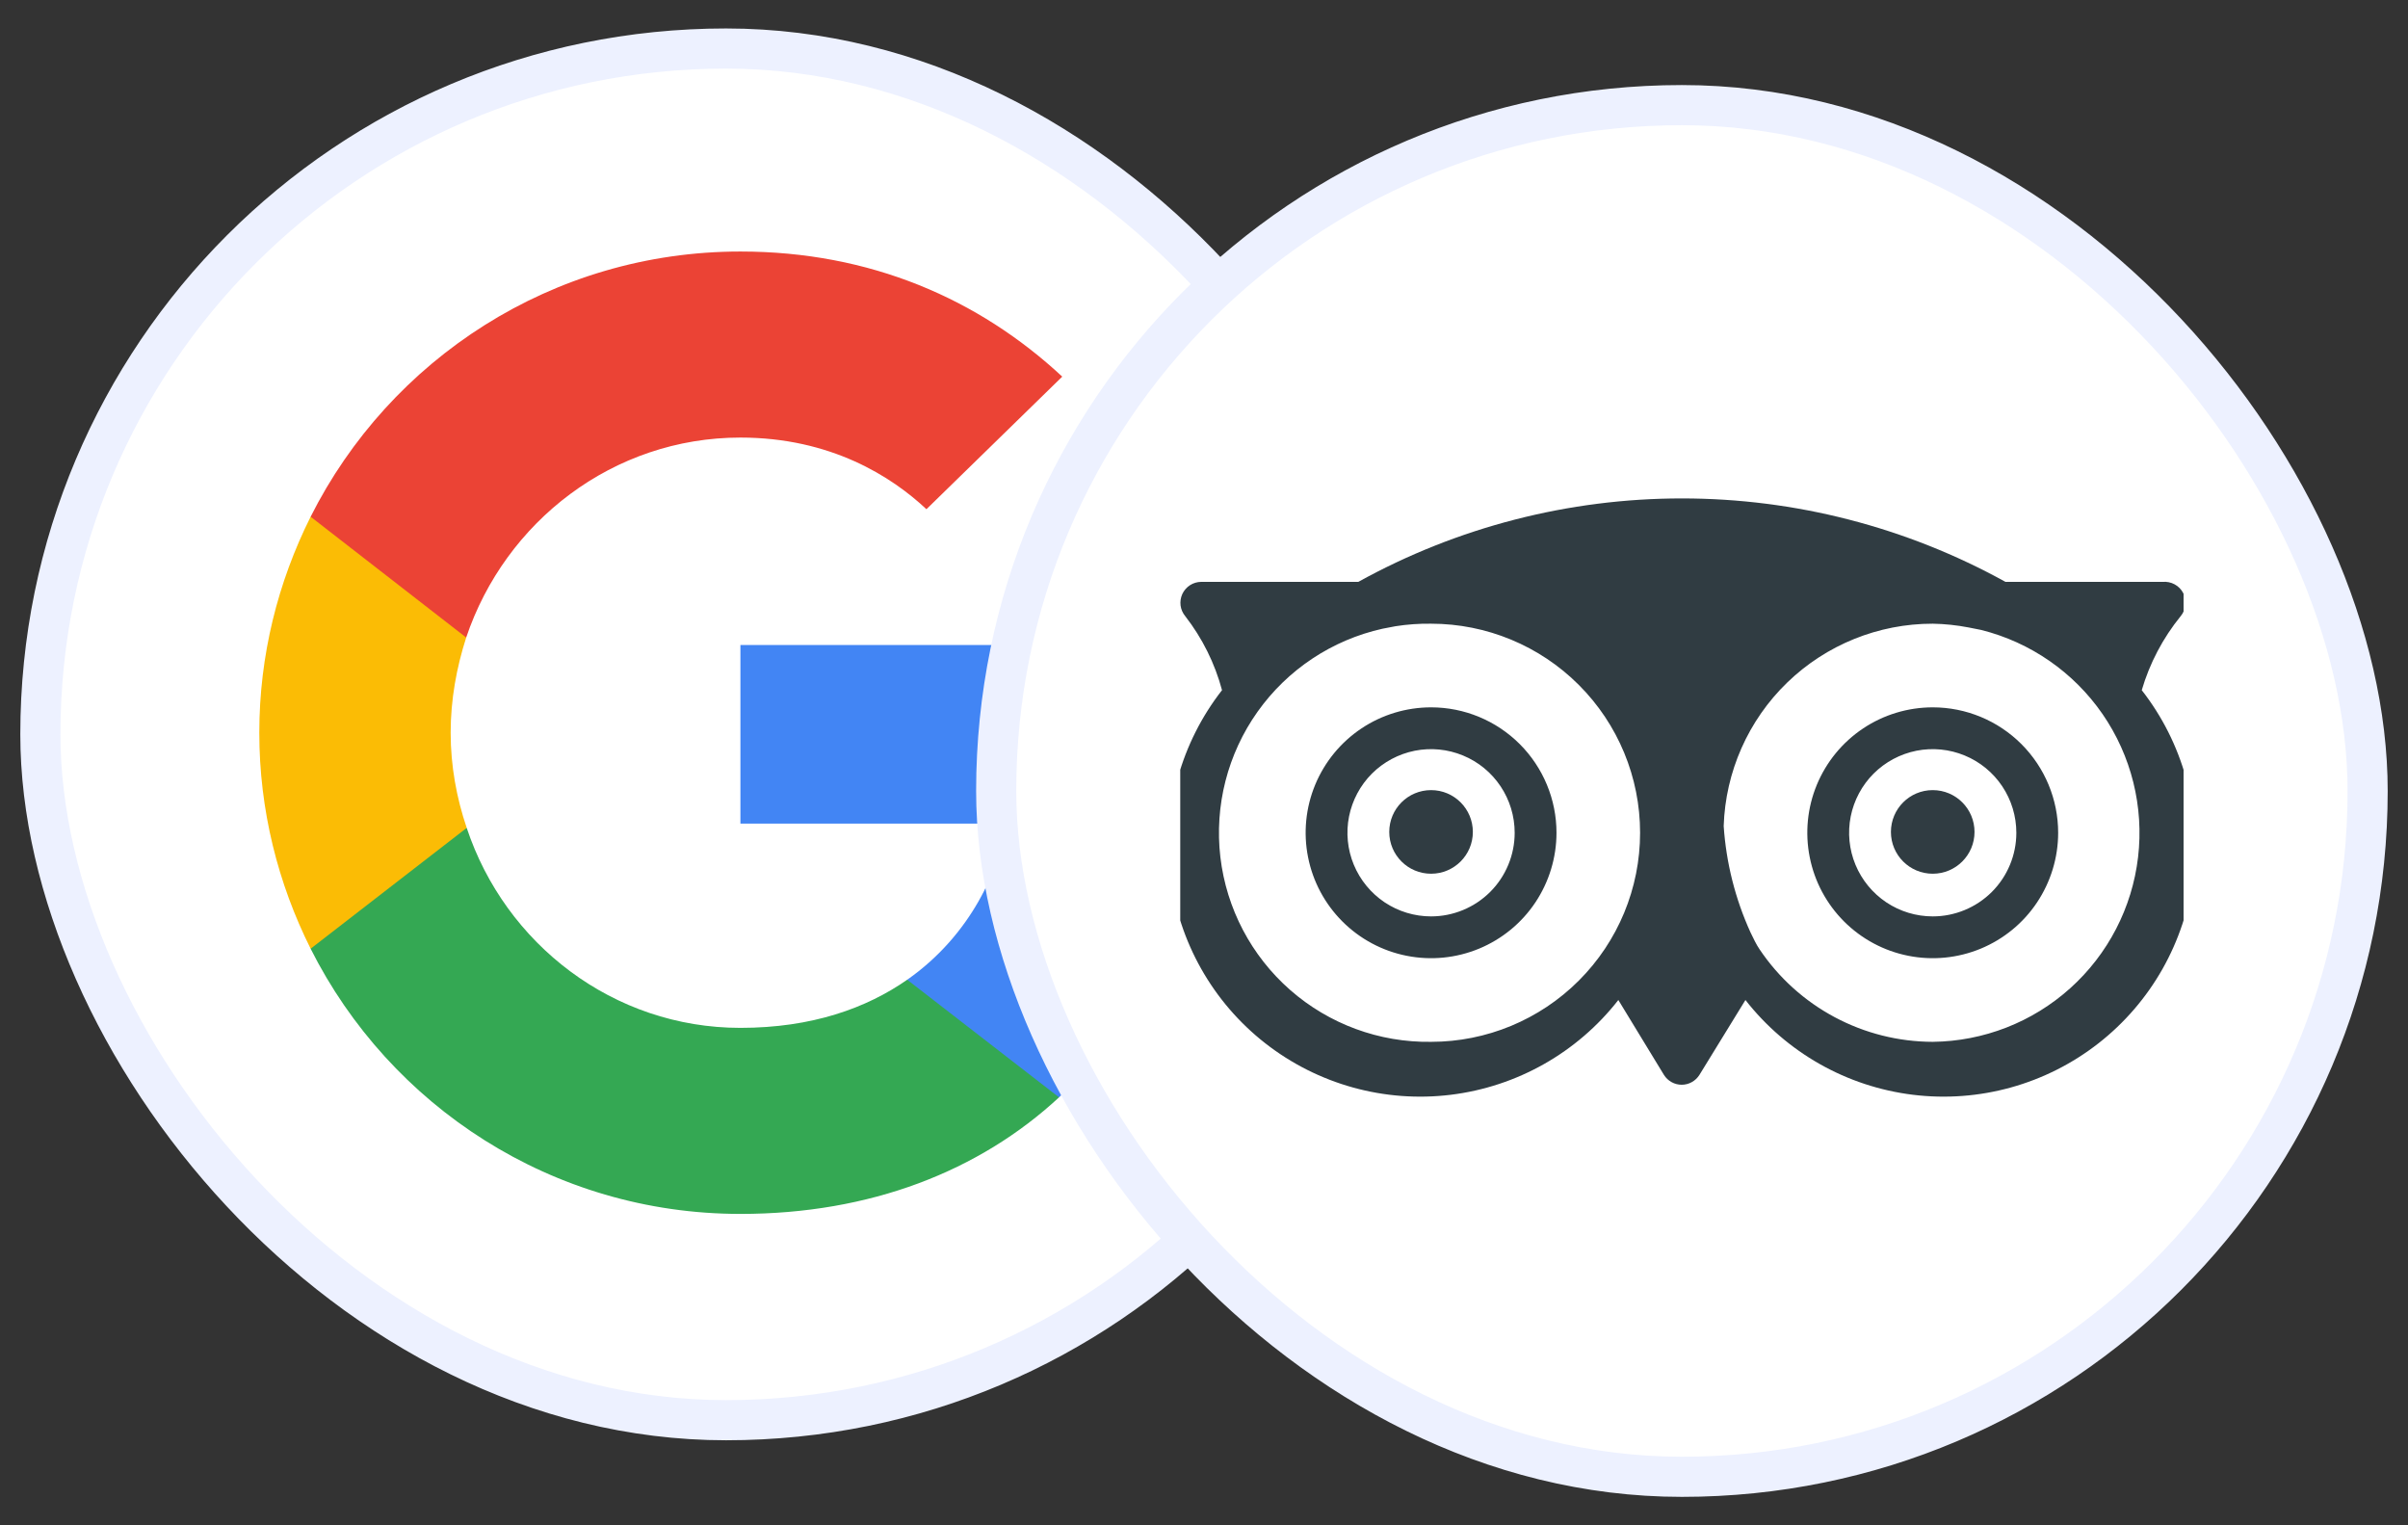
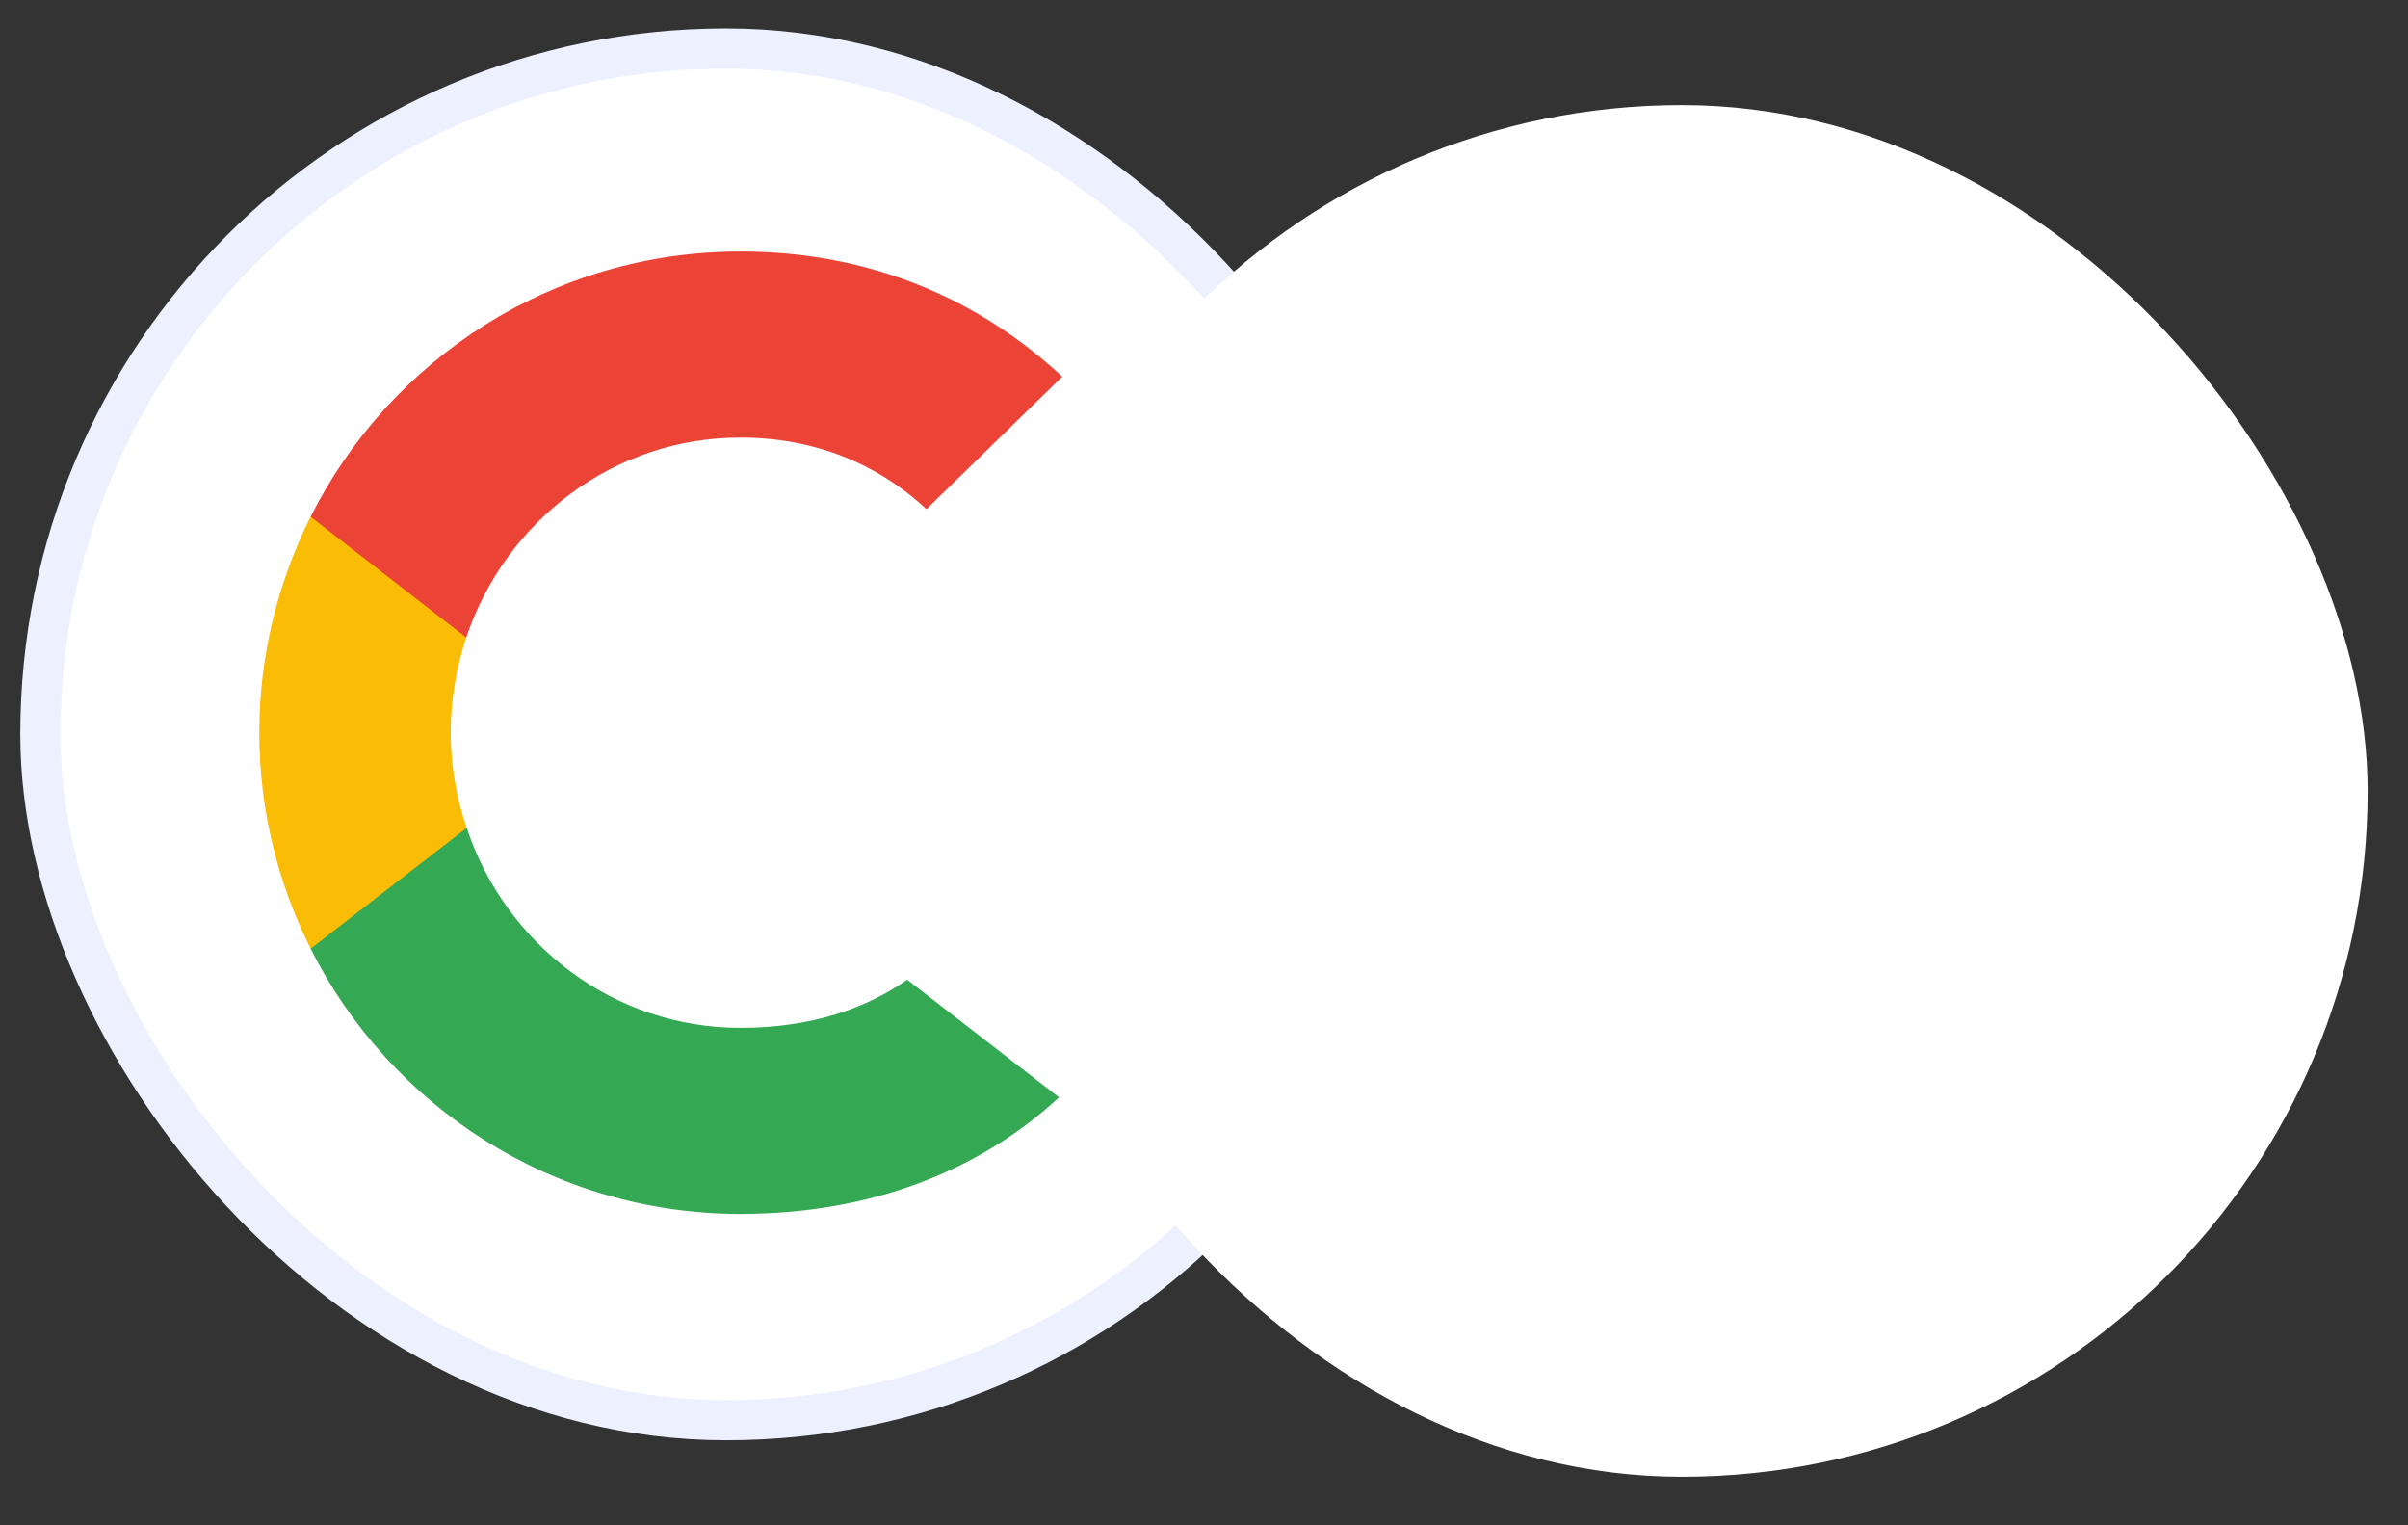
<svg xmlns="http://www.w3.org/2000/svg" width="60" height="38" viewBox="0 0 60 38" fill="none">
  <rect x="0" y="0" width="60" height="38" fill="#333333" stroke="none" />
  <rect x="1.006" y="1.209" width="34.172" height="34.172" rx="17.086" fill="white" />
  <rect x="1.006" y="1.209" width="34.172" height="34.172" rx="17.086" stroke="#EDF1FF" />
-   <path d="M29.957 18.52C29.957 17.535 29.878 16.815 29.704 16.069H18.449V20.518H25.056C24.922 21.624 24.203 23.289 22.605 24.408L22.582 24.557L26.141 27.314L26.388 27.338C28.652 25.247 29.957 22.17 29.957 18.52Z" fill="#4285F4" />
  <path d="M18.449 30.242C21.686 30.242 24.403 29.176 26.388 27.338L22.605 24.408C21.592 25.114 20.234 25.607 18.449 25.607C15.279 25.607 12.588 23.515 11.629 20.625L11.488 20.637L7.788 23.501L7.74 23.635C9.711 27.551 13.76 30.242 18.449 30.242Z" fill="#34A853" />
  <path d="M11.629 20.625C11.376 19.879 11.229 19.08 11.229 18.254C11.229 17.428 11.376 16.629 11.616 15.883L11.609 15.724L7.862 12.814L7.74 12.873C6.927 14.498 6.461 16.323 6.461 18.254C6.461 20.185 6.927 22.01 7.74 23.635L11.629 20.625Z" fill="#FBBC05" />
  <path d="M18.449 10.901C20.7 10.901 22.218 11.873 23.084 12.686L26.468 9.383C24.39 7.451 21.686 6.266 18.449 6.266C13.76 6.266 9.711 8.956 7.74 12.873L11.616 15.883C12.588 12.992 15.279 10.901 18.449 10.901Z" fill="#EB4335" />
  <rect x="24.822" y="2.619" width="34.172" height="34.172" rx="17.086" fill="white" />
-   <rect x="24.822" y="2.619" width="34.172" height="34.172" rx="17.086" stroke="#EDF1FF" />
  <g clip-path="url(#clip0_1240_1696)">
    <path d="M35.658 21.767C36.233 21.767 36.699 21.301 36.699 20.726C36.699 20.15 36.233 19.684 35.658 19.684C35.082 19.684 34.616 20.15 34.616 20.726C34.616 21.301 35.082 21.767 35.658 21.767Z" fill="#303C42" />
    <path d="M35.658 17.622C35.04 17.622 34.435 17.805 33.922 18.148C33.408 18.491 33.007 18.98 32.77 19.551C32.534 20.122 32.472 20.75 32.593 21.356C32.713 21.962 33.011 22.519 33.448 22.956C33.885 23.393 34.442 23.691 35.048 23.811C35.654 23.932 36.282 23.87 36.853 23.634C37.425 23.397 37.913 22.997 38.256 22.483C38.599 21.969 38.783 21.364 38.783 20.747C38.783 19.918 38.453 19.123 37.867 18.537C37.281 17.951 36.486 17.622 35.658 17.622ZM35.658 22.83C35.246 22.83 34.843 22.708 34.5 22.479C34.158 22.25 33.891 21.924 33.733 21.544C33.575 21.163 33.534 20.744 33.614 20.34C33.695 19.936 33.893 19.565 34.184 19.273C34.476 18.982 34.847 18.784 35.251 18.703C35.655 18.623 36.074 18.664 36.455 18.822C36.836 18.979 37.161 19.246 37.39 19.589C37.619 19.932 37.741 20.334 37.741 20.747C37.741 21.299 37.522 21.829 37.131 22.22C36.74 22.61 36.21 22.83 35.658 22.83Z" fill="#303C42" />
    <path d="M48.158 21.767C48.733 21.767 49.199 21.301 49.199 20.726C49.199 20.15 48.733 19.684 48.158 19.684C47.582 19.684 47.116 20.15 47.116 20.726C47.116 21.301 47.582 21.767 48.158 21.767Z" fill="#303C42" />
    <path d="M48.158 17.622C47.54 17.622 46.935 17.805 46.422 18.148C45.908 18.491 45.507 18.98 45.27 19.551C45.034 20.122 44.972 20.75 45.093 21.356C45.213 21.962 45.511 22.519 45.948 22.956C46.385 23.393 46.942 23.691 47.548 23.811C48.154 23.932 48.782 23.87 49.353 23.634C49.925 23.397 50.413 22.997 50.756 22.483C51.099 21.969 51.283 21.364 51.283 20.747C51.283 19.918 50.953 19.123 50.367 18.537C49.781 17.951 48.986 17.622 48.158 17.622ZM48.158 22.83C47.746 22.83 47.343 22.708 47 22.479C46.658 22.25 46.391 21.924 46.233 21.544C46.075 21.163 46.034 20.744 46.114 20.34C46.195 19.936 46.393 19.565 46.684 19.273C46.976 18.982 47.347 18.784 47.751 18.703C48.155 18.623 48.574 18.664 48.955 18.822C49.336 18.979 49.661 19.246 49.89 19.589C50.119 19.932 50.241 20.334 50.241 20.747C50.241 21.299 50.022 21.829 49.631 22.22C49.24 22.61 48.71 22.83 48.158 22.83Z" fill="#303C42" />
    <path d="M53.366 17.194C53.563 16.522 53.893 15.895 54.335 15.351C54.401 15.271 54.443 15.174 54.454 15.071C54.465 14.969 54.446 14.865 54.398 14.773C54.35 14.681 54.276 14.606 54.184 14.557C54.093 14.508 53.99 14.487 53.887 14.496H49.97C47.502 13.132 44.728 12.417 41.908 12.417C39.087 12.417 36.313 13.132 33.845 14.496H29.928C29.83 14.497 29.733 14.526 29.651 14.579C29.568 14.633 29.502 14.709 29.46 14.798C29.419 14.888 29.404 14.987 29.416 15.085C29.429 15.183 29.47 15.275 29.533 15.351C29.958 15.898 30.27 16.525 30.449 17.194C29.426 18.504 28.964 20.166 29.166 21.816C29.369 23.466 30.218 24.968 31.527 25.991C32.837 27.015 34.499 27.476 36.149 27.274C37.799 27.072 39.301 26.223 40.324 24.913L41.46 26.778C41.507 26.853 41.572 26.915 41.649 26.958C41.727 27.002 41.814 27.024 41.903 27.024C41.991 27.024 42.078 27.002 42.156 26.958C42.233 26.915 42.298 26.853 42.345 26.778L43.491 24.913C44.515 26.223 46.016 27.072 47.666 27.274C49.316 27.476 50.978 27.015 52.288 25.991C53.597 24.968 54.447 23.466 54.649 21.816C54.851 20.166 54.39 18.504 53.366 17.194ZM35.658 25.955C34.368 25.974 33.118 25.514 32.148 24.664C31.179 23.814 30.559 22.635 30.408 21.354C30.258 20.074 30.588 18.783 31.334 17.732C32.081 16.68 33.191 15.943 34.449 15.663L34.772 15.601C35.065 15.555 35.361 15.534 35.658 15.538C37.039 15.538 38.364 16.087 39.34 17.064C40.317 18.04 40.866 19.365 40.866 20.747C40.866 22.128 40.317 23.453 39.34 24.429C38.364 25.406 37.039 25.955 35.658 25.955ZM48.158 25.955C47.305 25.953 46.466 25.742 45.715 25.341C44.963 24.94 44.321 24.36 43.845 23.653C43.751 23.517 43.689 23.372 43.616 23.226C43.236 22.391 43.011 21.495 42.949 20.58C42.993 19.227 43.56 17.945 44.532 17.004C45.505 16.063 46.805 15.537 48.158 15.538C48.458 15.543 48.758 15.575 49.053 15.632L49.366 15.694C50.594 16.002 51.668 16.746 52.388 17.788C53.107 18.83 53.422 20.099 53.274 21.356C53.126 22.613 52.525 23.774 51.583 24.62C50.641 25.467 49.424 25.941 48.158 25.955Z" fill="#303C42" />
  </g>
  <defs>
    <clipPath id="clip0_1240_1696">
-       <rect width="25" height="25" fill="white" transform="translate(29.408 7.205)" />
-     </clipPath>
+       </clipPath>
  </defs>
</svg>